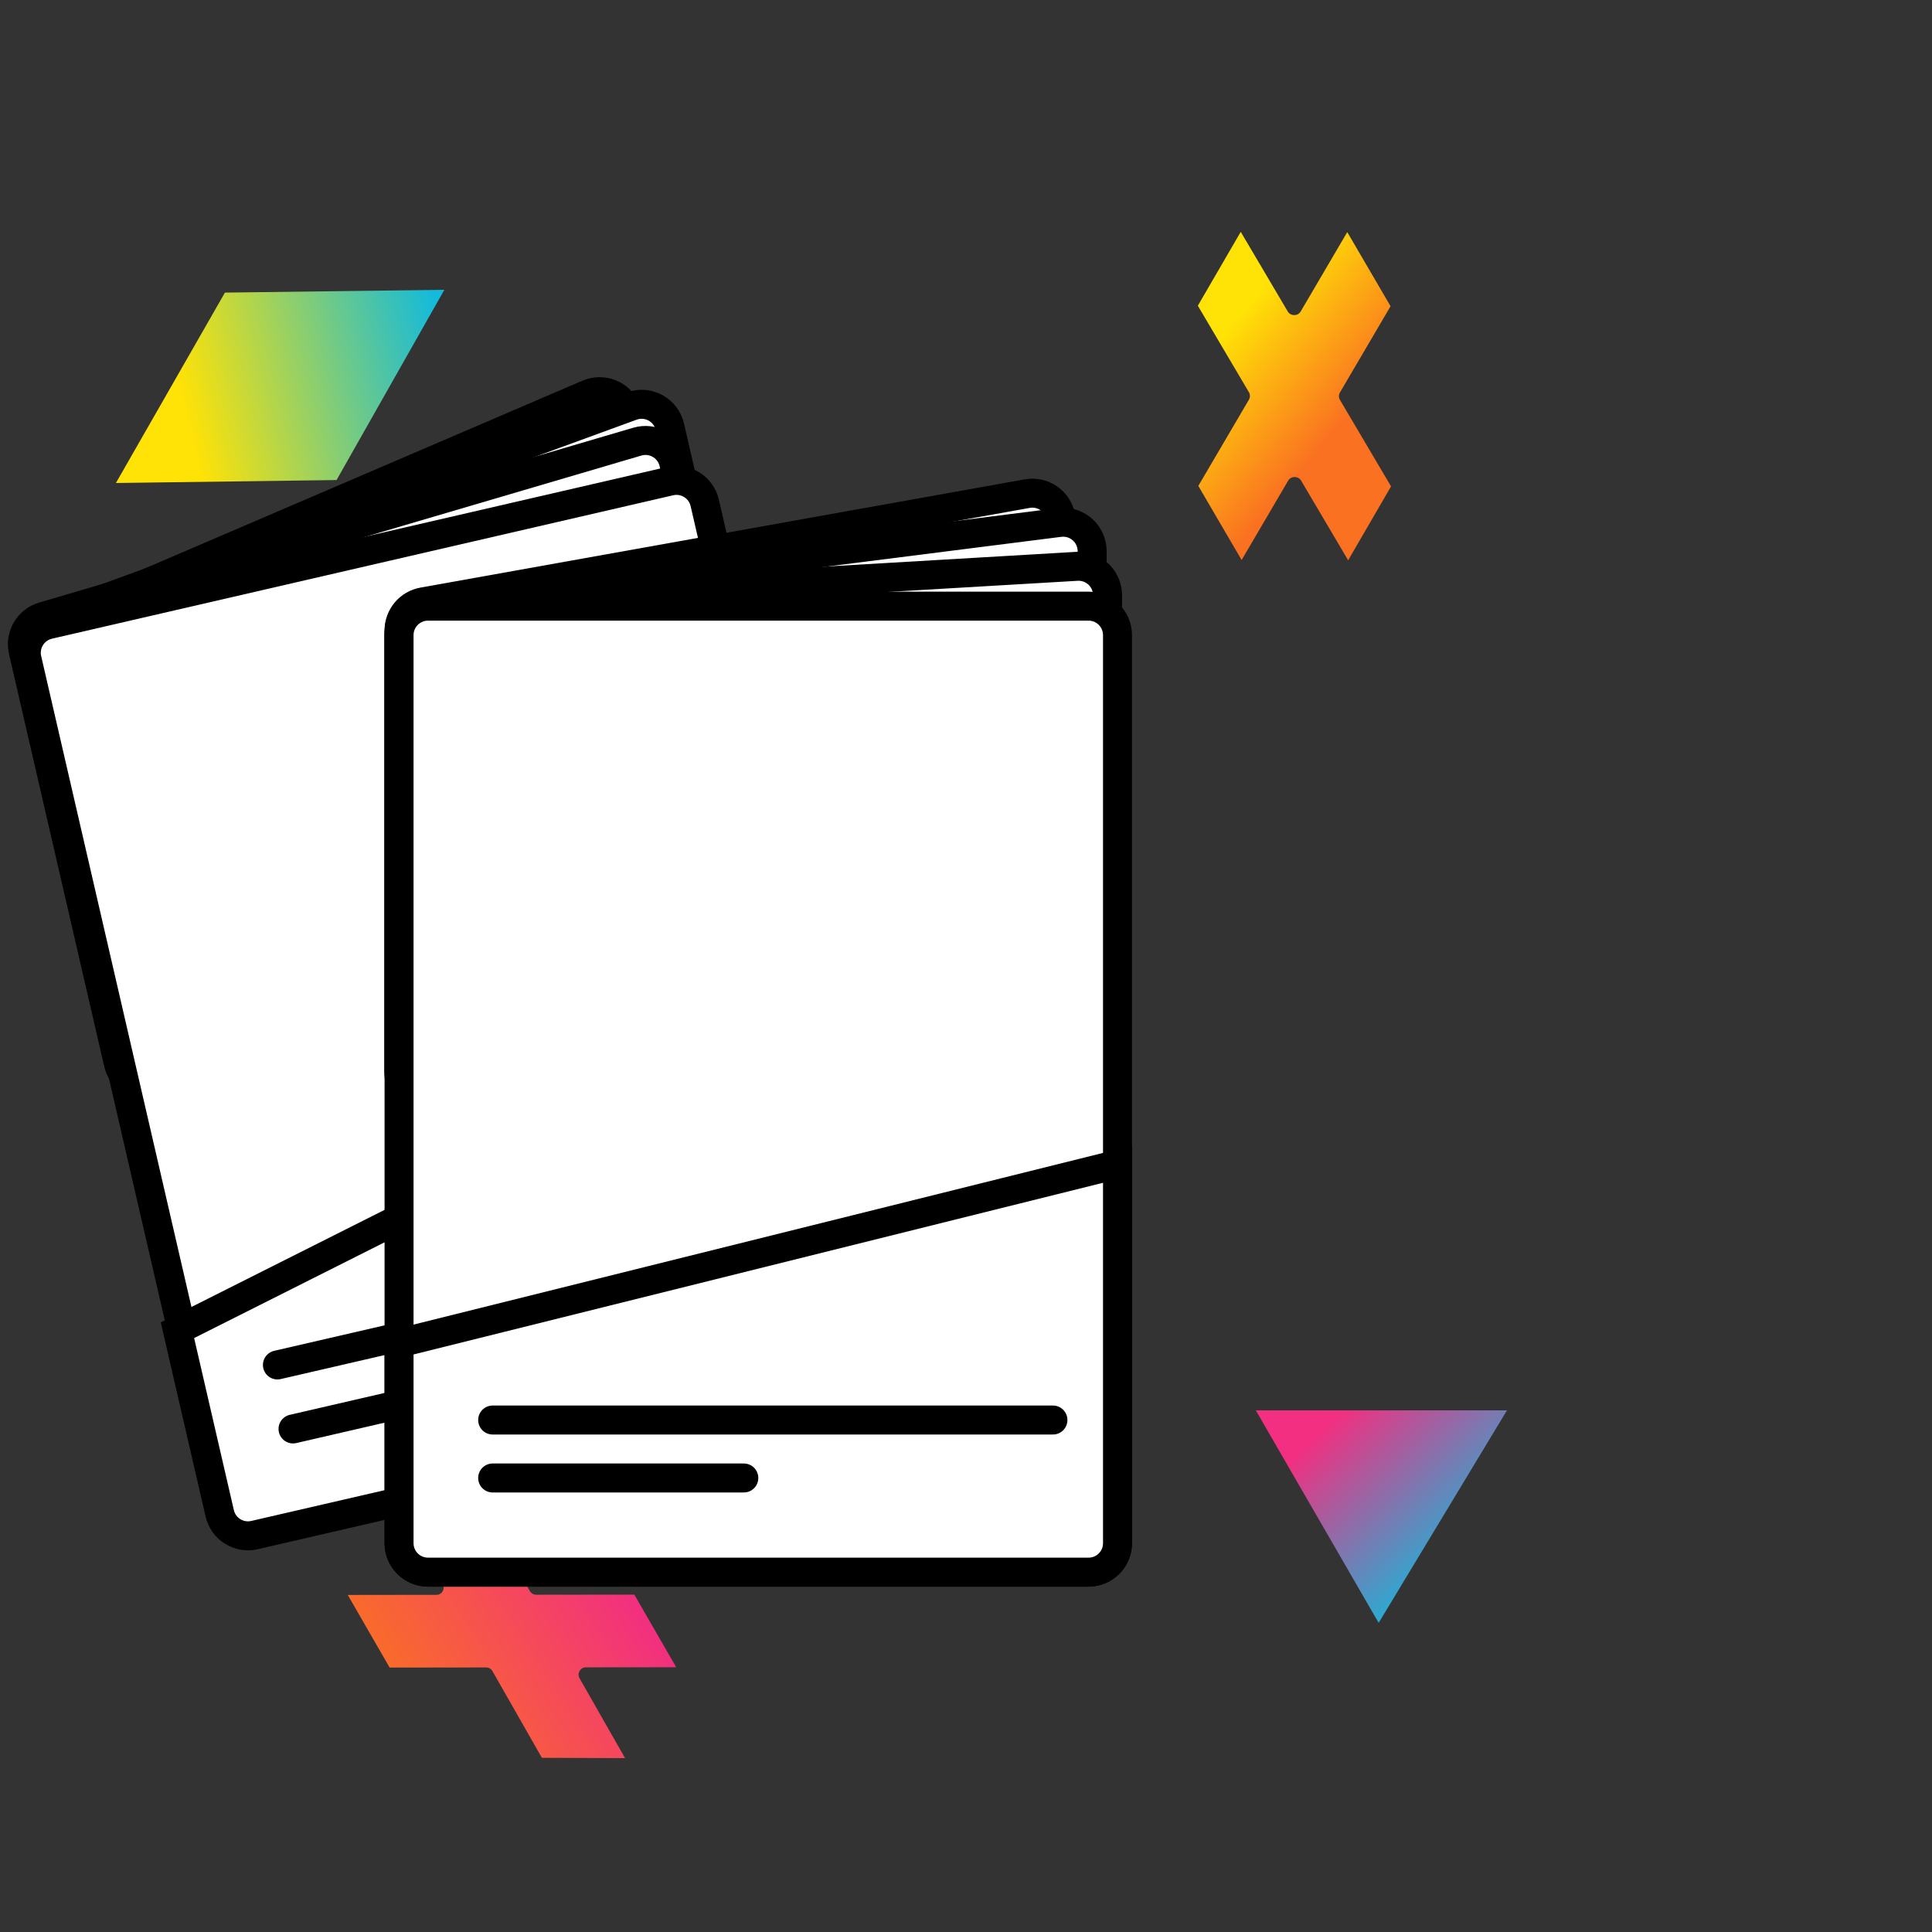
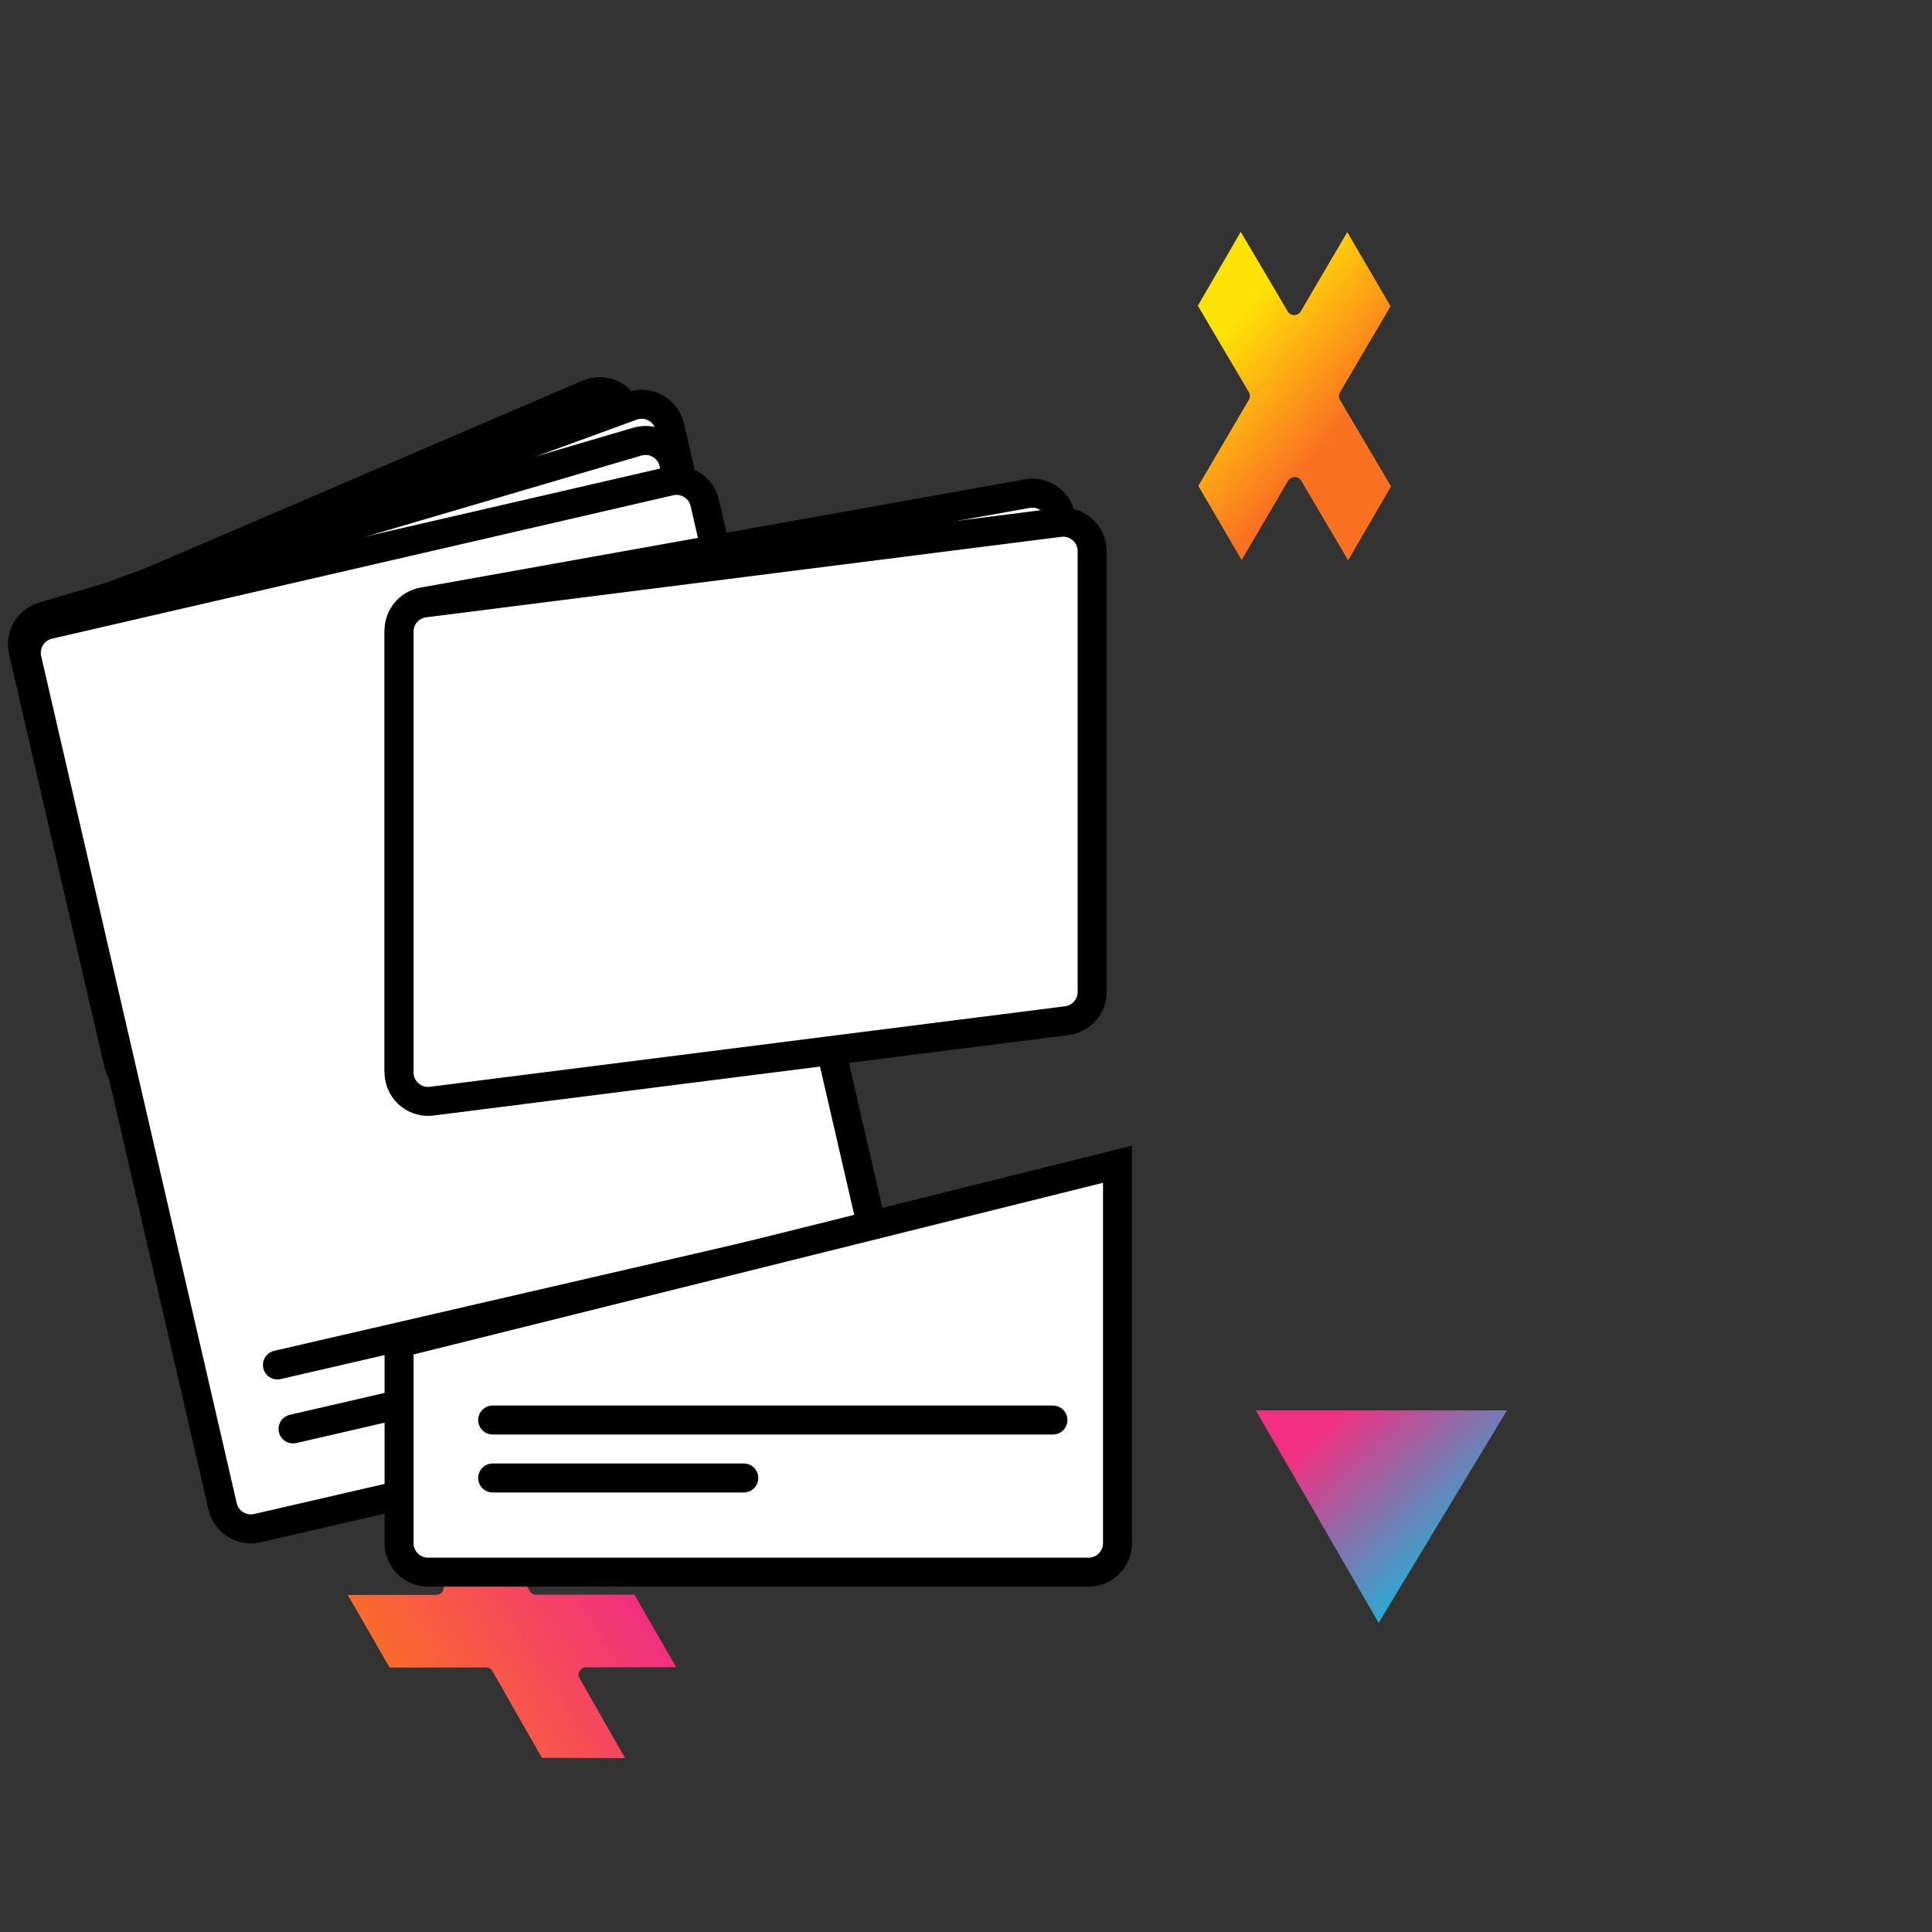
<svg xmlns="http://www.w3.org/2000/svg" width="100px" height="100px" viewBox="0 0 100 100" version="1.1">
  <rect x="0" y="0" width="100" height="100" fill="#333333" stroke="none" />
  <title>corporate-icon</title>
  <defs>
    <linearGradient x1="31.274%" y1="61.85%" x2="63.684%" y2="15.331%" id="linearGradient-1">
      <stop stop-color="#FA7221" offset="0%" />
      <stop stop-color="#FFE206" offset="100%" />
    </linearGradient>
    <linearGradient x1="14.097%" y1="32.612%" x2="93.571%" y2="71.979%" id="linearGradient-2">
      <stop stop-color="#F22F80" offset="0%" />
      <stop stop-color="#FA7221" offset="100%" />
    </linearGradient>
    <linearGradient x1="20.524%" y1="42.8%" x2="103.737%" y2="55.048%" id="linearGradient-3">
      <stop stop-color="#FFE206" offset="0%" />
      <stop stop-color="#12BADC" offset="100%" />
    </linearGradient>
    <linearGradient x1="85.764%" y1="77.705%" x2="20.352%" y2="18.812%" id="linearGradient-4">
      <stop stop-color="#F22F80" offset="0%" />
      <stop stop-color="#12BADC" offset="100%" />
    </linearGradient>
  </defs>
  <g id="corporate-icon" stroke="none" stroke-width="1" fill="none" fill-rule="evenodd">
    <g id="Group-2" transform="translate(23.288, 49.419) rotate(-13) translate(-23.288, -49.419) translate(5.175, 22.428)" stroke="#000000" stroke-width="1.5">
      <path d="M1.612,5.73 L31.612,0.319 C32.427,0.172 33.207,0.713 33.355,1.529 C33.37,1.616 33.378,1.706 33.378,1.795 L33.378,23.793 C33.378,24.519 32.859,25.141 32.145,25.27 L2.145,30.681 C1.329,30.828 0.549,30.287 0.402,29.471 C0.386,29.384 0.378,29.294 0.378,29.205 L0.378,7.207 C0.378,6.481 0.898,5.859 1.612,5.73 Z" id="Rectangle" fill="#FFFFFF" />
      <path d="M1.668,5.401 L33.668,1.434 C34.49,1.332 35.239,1.916 35.341,2.738 C35.349,2.799 35.353,2.861 35.353,2.922 L35.353,24.56 C35.353,25.317 34.789,25.956 34.037,26.049 L2.037,30.016 C1.215,30.118 0.466,29.534 0.364,28.712 C0.357,28.651 0.353,28.589 0.353,28.527 L0.353,6.89 C0.353,6.133 0.917,5.494 1.668,5.401 Z" id="Rectangle" fill="#FFFFFF" />
      <path d="M1.539,5.194 L33.539,3.294 C34.366,3.245 35.076,3.875 35.125,4.702 C35.127,4.732 35.128,4.761 35.128,4.791 L35.128,26.708 C35.128,27.501 34.509,28.158 33.717,28.205 L1.717,30.105 C0.89,30.154 0.18,29.523 0.13,28.697 C0.129,28.667 0.128,28.637 0.128,28.608 L0.128,6.691 C0.128,5.897 0.746,5.241 1.539,5.194 Z" id="Rectangle" fill="#FFFFFF" />
      <path d="M1.726,5.666 L34.726,5.666 C35.555,5.666 36.226,6.338 36.226,7.166 L36.226,52.166 C36.226,52.995 35.555,53.666 34.726,53.666 L1.726,53.666 C0.898,53.666 0.226,52.995 0.226,52.166 L0.226,7.166 C0.226,6.338 0.898,5.666 1.726,5.666 Z" id="Rectangle" fill="#FFFFFF" />
-       <path d="M-2.27373675e-13,42.754 L36,33.982 L36,52.482 C36,53.311 35.328,53.982 34.5,53.982 L1.5,53.982 C0.672,53.982 -2.25432745e-13,53.311 -2.27373675e-13,52.482 L-2.27373675e-13,42.754 L-2.27373675e-13,42.754 Z" id="Rectangle" fill="#FFFFFF" />
      <line x1="4.679" y1="49.078" x2="17.679" y2="49.078" id="Line" stroke-linecap="round" stroke-linejoin="round" />
      <line x1="4.637" y1="45.669" x2="32.637" y2="45.669" id="Line" stroke-linecap="round" stroke-linejoin="round" />
    </g>
    <g id="Group" transform="translate(42, 51.5) scale(-1, -1) translate(-42, -51.5) translate(6, 12)">
      <path d="M8.266,62.014 L10.676,66.121 L10.684,66.134 C10.838,66.374 11.201,66.369 11.348,66.119 L13.78,62 L16,65.824 L13.355,70.303 L13.346,70.319 C13.285,70.434 13.288,70.572 13.354,70.684 L15.975,75.15 L13.734,78.986 L11.325,74.879 L11.316,74.866 C11.162,74.626 10.799,74.631 10.652,74.881 L8.22,79 L6,75.176 L8.645,70.697 L8.654,70.681 C8.715,70.566 8.712,70.428 8.646,70.316 L6.025,65.85 L8.266,62.014 Z" id="Combined-Shape" fill="url(#linearGradient-1)" fill-rule="nonzero" transform="translate(11, 70.5) scale(1, -1) translate(-11, -70.5) " />
      <path d="M45.167,4.537 L50.253,4.543 L50.271,4.542 C50.397,4.536 50.511,4.466 50.574,4.355 L53.048,0.016 L57.354,-2.66453526e-14 L55.083,3.984 L55.075,3.999 C54.948,4.247 55.125,4.548 55.406,4.548 L60,4.554 L57.833,8.313 L52.833,8.307 L52.815,8.307 C52.689,8.314 52.575,8.384 52.512,8.495 L49.952,12.984 L45.646,13 L48.003,8.866 L48.011,8.851 C48.138,8.603 47.961,8.302 47.68,8.301 L43,8.296 L45.167,4.537 Z" id="Combined-Shape" fill="url(#linearGradient-2)" fill-rule="nonzero" transform="translate(51.5, 6.5) scale(1, -1) translate(-51.5, -6.5) " />
-       <polygon id="Path-9" fill="url(#linearGradient-3)" transform="translate(63.5, 71) scale(-1, 1) translate(-63.5, -71) " points="60.642 75.855 72 76 66.42 66.153 55 66" />
      <polygon id="Path-8" fill="url(#linearGradient-4)" points="0 18 13 18 6.641 7" />
    </g>
    <g id="Group-2" transform="translate(20.655, 25.234)" stroke="#000000" stroke-width="1.5">
      <path d="M1.236,5.919 L32.515,0.316 C33.33,0.17 34.11,0.713 34.256,1.528 C34.271,1.615 34.279,1.704 34.279,1.793 L34.279,24.58 C34.279,25.307 33.759,25.929 33.044,26.057 L1.764,31.66 C0.949,31.806 0.17,31.263 0.024,30.448 C0.008,30.361 2.58035686e-16,30.272 0,30.183 L0,7.396 C3.55130456e-16,6.669 0.52,6.047 1.236,5.919 Z" id="Rectangle" fill="#FFFFFF" />
      <path d="M1.311,5.974 L34.185,1.808 C35.007,1.704 35.758,2.286 35.862,3.108 C35.87,3.17 35.874,3.233 35.874,3.296 L35.874,26.108 C35.874,26.864 35.312,27.501 34.562,27.596 L1.689,31.762 C0.867,31.866 0.116,31.284 0.012,30.462 C0.004,30.4 -1.02331283e-16,30.337 0,30.274 L0,7.462 C3.51565182e-16,6.707 0.562,6.069 1.311,5.974 Z" id="Rectangle" fill="#FFFFFF" />
-       <path d="M1.412,6.057 L35.083,4.079 C35.91,4.031 36.62,4.662 36.668,5.489 C36.67,5.518 36.671,5.547 36.671,5.577 L36.671,28.407 C36.671,29.201 36.052,29.858 35.259,29.905 L1.588,31.883 C0.761,31.931 0.051,31.3 0.003,30.473 C0.001,30.444 5.12838278e-16,30.415 0,30.385 L0,7.555 C3.46820805e-16,6.761 0.619,6.104 1.412,6.057 Z" id="Rectangle" fill="#FFFFFF" />
-       <path d="M1.5,6.14 L35.687,6.14 C36.516,6.14 37.187,6.812 37.187,7.64 L37.187,54.64 C37.187,55.469 36.516,56.14 35.687,56.14 L1.5,56.14 C0.672,56.14 1.01453063e-16,55.469 0,54.64 L0,7.64 C-1.01453063e-16,6.812 0.672,6.14 1.5,6.14 Z" id="Rectangle" fill="#FFFFFF" />
      <path d="M0,44.286 L37.187,35.027 L37.187,54.64 C37.187,55.469 36.516,56.14 35.687,56.14 L1.5,56.14 C0.672,56.14 1.01453063e-16,55.469 0,54.64 L0,44.286 L0,44.286 Z" id="Rectangle" fill="#FFFFFF" />
      <line x1="4.845" y1="51.266" x2="17.845" y2="51.266" id="Line" stroke-linecap="round" stroke-linejoin="round" />
      <line x1="4.845" y1="48.266" x2="33.845" y2="48.266" id="Line" stroke-linecap="round" stroke-linejoin="round" />
    </g>
  </g>
</svg>